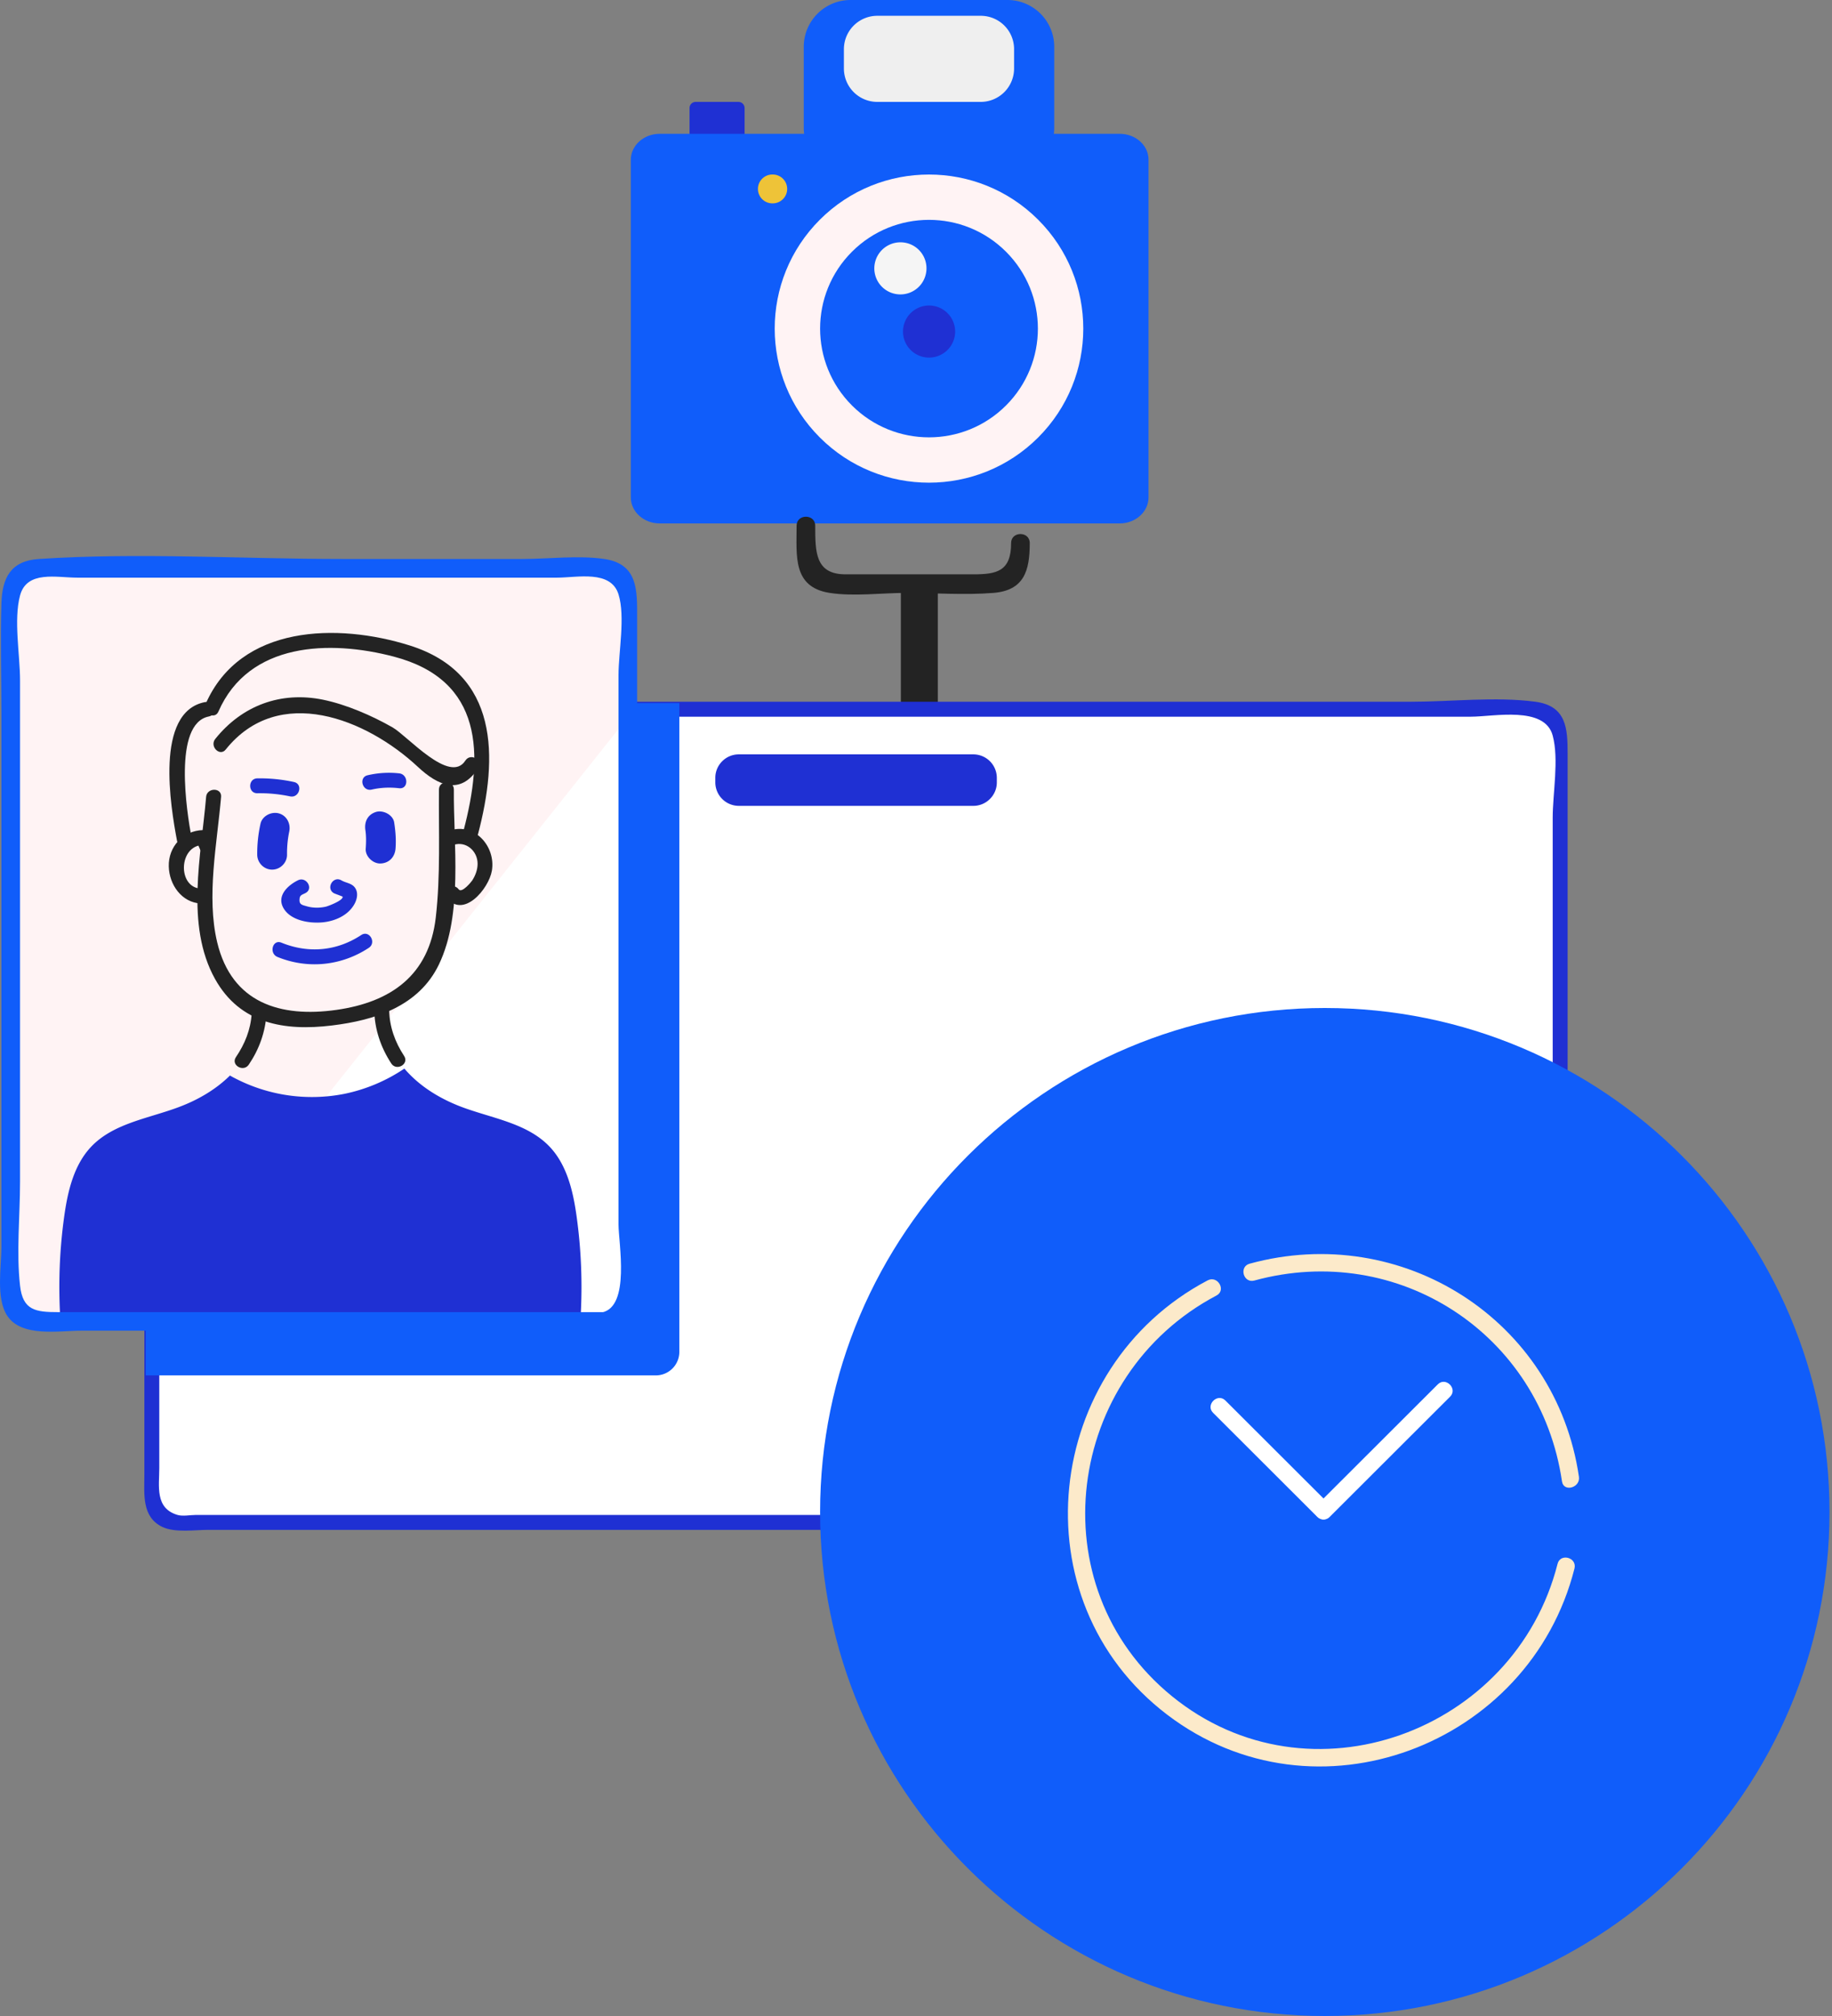
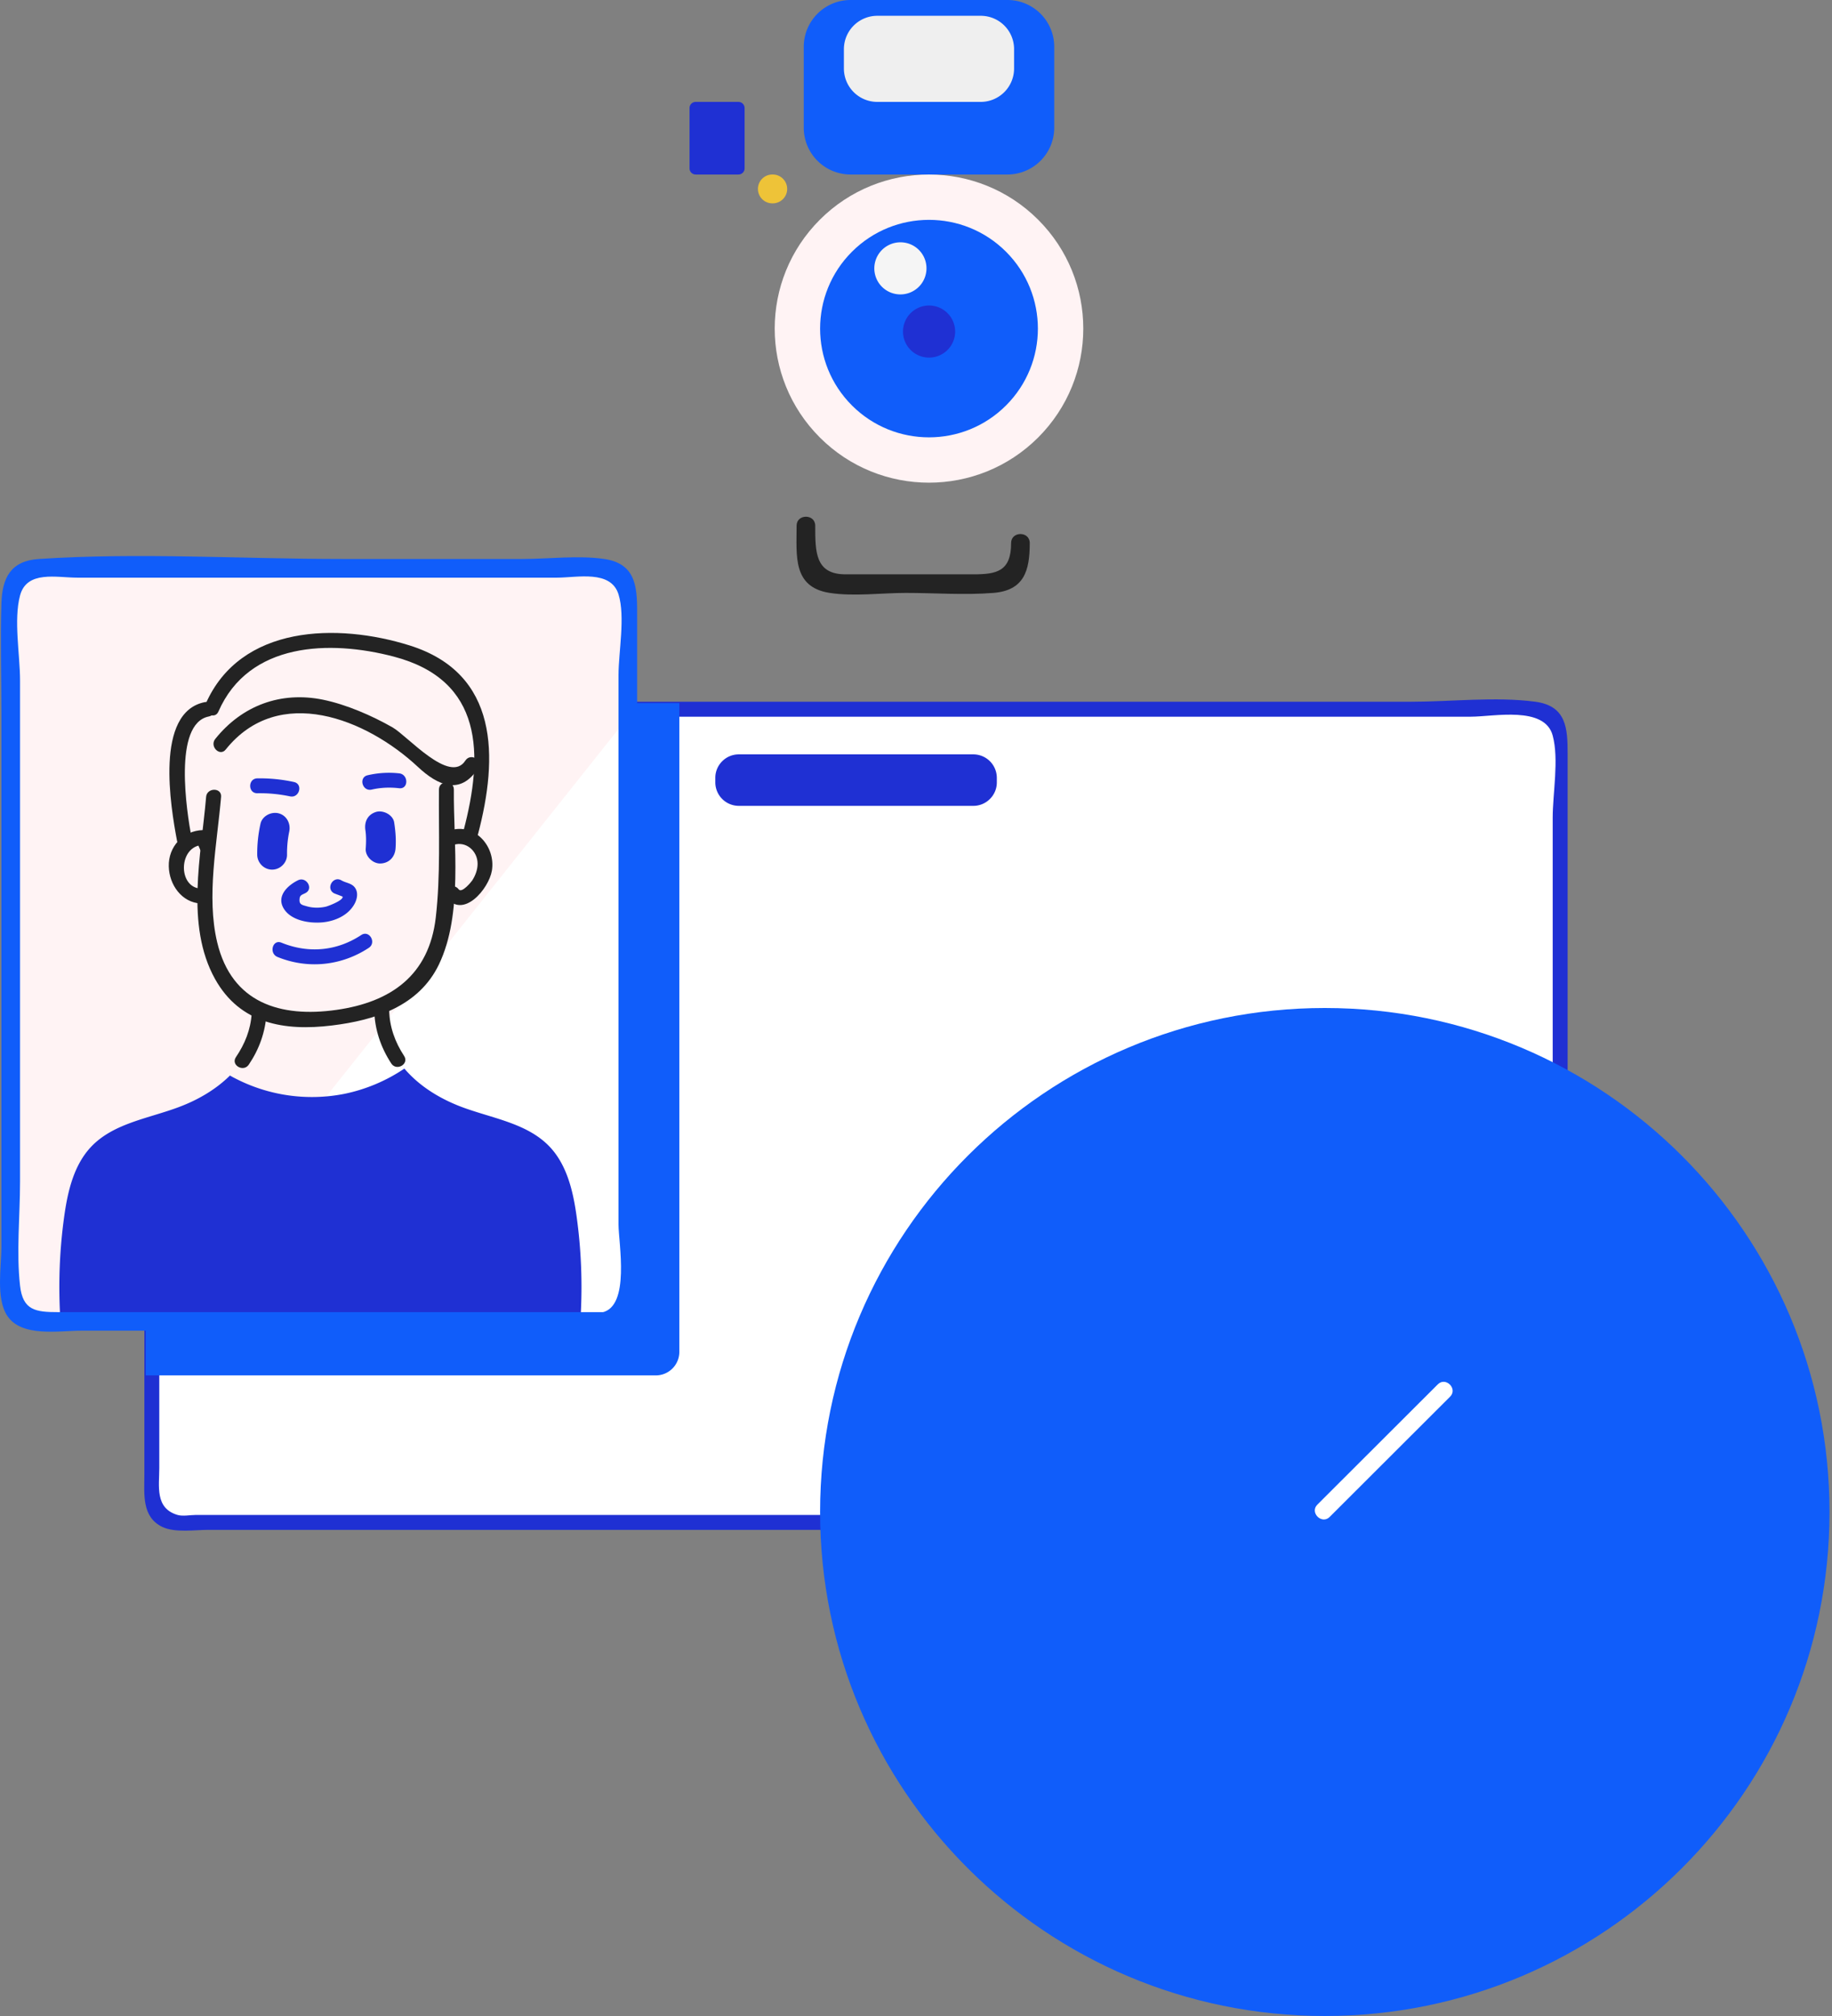
<svg xmlns="http://www.w3.org/2000/svg" width="200" height="220" fill="none">
  <rect width="100%" height="100%" fill="#808080" stroke="none" />
  <path d="M81.287 11.792a.669.669 0 0 0-.673-.67H75.95a.669.669 0 0 0-.673.67v6.58c0 .373.3.671.673.671h4.665a.669.669 0 0 0 .673-.67v-6.58Z" fill="#1F30D3" />
  <path d="M109.977 0H92.859a5.112 5.112 0 0 0-5.114 5.105v8.833a5.111 5.111 0 0 0 5.114 5.105h17.118a5.111 5.111 0 0 0 5.114-5.104V5.104A5.106 5.106 0 0 0 109.977 0Z" fill="#105DFA" />
-   <path d="M122.239 14.602H72.022c-1.744 0-3.155 1.276-3.155 2.842v36.835c0 1.566 1.411 2.842 3.155 2.842h50.209c1.743 0 3.154-1.276 3.154-2.842V17.436c.009-1.566-1.402-2.834-3.146-2.834Z" fill="#105DFA" />
  <path d="M113.329 47.749c6.578-6.567 6.578-17.213 0-23.779-6.578-6.566-17.243-6.566-23.82 0-6.579 6.566-6.579 17.212 0 23.779 6.577 6.566 17.242 6.566 23.82 0Z" fill="#FFF3F4" />
  <path d="M109.825 44.25c4.642-4.634 4.642-12.147 0-16.782-4.643-4.634-12.17-4.634-16.813 0-4.642 4.635-4.642 12.148 0 16.782 4.643 4.635 12.17 4.635 16.813 0Z" fill="#105DFA" />
  <path d="M104.274 36.18a2.844 2.844 0 0 1-2.847 2.843 2.844 2.844 0 0 1-2.848-2.843 2.85 2.85 0 0 1 2.848-2.842 2.85 2.85 0 0 1 2.847 2.843Z" fill="#1F30D3" />
  <path d="M101.144 29.286a2.844 2.844 0 0 1-2.847 2.842 2.844 2.844 0 0 1-2.848-2.842 2.85 2.85 0 0 1 2.848-2.843 2.834 2.834 0 0 1 2.847 2.843Z" fill="#F5F5F5" />
  <path d="M85.936 20.618c0 .87-.706 1.574-1.577 1.574a1.575 1.575 0 1 1 0-3.149c.871 0 1.577.705 1.577 1.575Z" fill="#EEC338" />
  <path d="M107.064 1.724H95.773a3.646 3.646 0 0 0-3.644 3.638v2.121a3.646 3.646 0 0 0 3.644 3.638h11.291a3.646 3.646 0 0 0 3.644-3.638V5.362a3.635 3.635 0 0 0-3.644-3.638Z" fill="#EFEFEF" />
-   <path d="M98.347 64.779v59.259c0 2.594 4.034 2.602 4.034 0v-59.26c0-2.593-4.034-2.593-4.034 0Z" fill="#232323" />
  <path d="M110.384 59.26c0 3.09-1.577 3.414-4.101 3.414H92.295c-3.305 0-3.296-2.461-3.296-5.304 0-1.31-2.034-1.31-2.034 0 0 3.298-.449 6.704 3.62 7.334 2.631.406 5.645 0 8.301 0 3.146 0 6.417.249 9.555 0 3.388-.273 3.977-2.453 3.977-5.444 0-1.31-2.034-1.31-2.034 0Z" fill="#232323" />
  <path d="M65.978 144.208H3.723a2.566 2.566 0 0 1-2.557-2.552V64.571c0-1.4 1.154-2.552 2.557-2.552h62.255a2.566 2.566 0 0 1 2.557 2.552v77.076a2.568 2.568 0 0 1-2.557 2.561Z" fill="#FFF3F4" />
  <path d="M69.241 77.4h98.533a2.567 2.567 0 0 1 2.557 2.552v83.639a2.567 2.567 0 0 1-2.557 2.553H19.14a2.567 2.567 0 0 1-2.557-2.553V143.57" fill="#fff" />
  <path d="M69.24 78.211h91.345c2.466 0 8.053-1.218 8.924 2.064.698 2.594 0 6.306 0 8.966v72.063c0 2.163-.29 3.58-2.681 4.019-2.333.431-5.164 0-7.53 0H21.365c-.581 0-1.412.166-1.976 0-2.499-.729-2-3.157-2-5.13v-16.631c0-1.044-1.628-1.044-1.628 0v17.394c0 2.088-.307 4.591 1.968 5.676 1.386.655 3.56.315 5.014.315H165.3c2.084 0 4.525.282 5.563-2.063.913-2.072.273-5.436.273-7.574V82.23c0-2.726-.116-5.195-3.519-5.651-4.351-.58-9.174 0-13.549 0H69.233c-1.038.008-1.038 1.632.008 1.632Z" fill="#1F30D3" />
  <path d="m69.24 76.728-.713.895v64.033c0 1.4-1.154 2.552-2.557 2.552H15.91v5.884h55.697a2.567 2.567 0 0 0 2.556-2.553V76.728h-4.922Z" fill="#105DFA" />
  <path d="M62.948 132.739c-.382-2.751-1.054-5.635-2.98-7.64-2.45-2.545-6.26-3.058-9.572-4.301-2.366-.895-4.591-2.246-6.235-4.169l-.017-.016a18.301 18.301 0 0 1-6.566 2.759 18.244 18.244 0 0 1-11.93-1.707 6.709 6.709 0 0 1-.54-.298c-1.552 1.533-3.495 2.66-5.545 3.431-3.304 1.251-7.123 1.756-9.572 4.301-1.926 2.005-2.598 4.889-2.98 7.64a55.86 55.86 0 0 0-.44 10.922h56.817a55.89 55.89 0 0 0-.44-10.922Z" fill="#1F30D3" />
  <path d="M65.978 143.189H6.355c-2.44 0-3.869-.174-4.167-2.892-.416-3.671 0-7.624 0-11.32V74.234c0-2.735-.714-6.588 0-9.248.738-2.768 4.01-1.948 6.226-1.948h52.409c2.183 0 5.86-.878 6.7 1.823.755 2.428 0 6.298 0 8.817v59.956c0 1.989 1.311 8.958-1.81 9.588-1.287.257-.74 2.221.54 1.956 3.693-.746 3.303-3.937 3.303-6.845V67.356c0-2.892.116-5.818-3.586-6.356-2.856-.415-6.077 0-8.958 0H37.33c-10.95 0-22.166-.721-33.091 0-3.063.199-3.993 2.055-4.084 4.806-.125 4.01 0 8.055 0 12.066v58.215c0 2.13-.615 5.552.614 7.466 1.552 2.42 5.678 1.658 8.119 1.658h57.091c1.312.008 1.312-2.022 0-2.022Z" fill="#105DFA" />
  <path d="M22.502 86.962c-.532 6.332-2.292 13.997.97 19.864 2.732 4.906 7.58 5.718 12.777 5.08 4.699-.572 9.472-2.097 11.664-6.646 2.657-5.528 1.577-13.176 1.636-19.101.008-1.044-1.62-1.044-1.628 0-.041 4.615.183 9.38-.348 13.971-.73 6.298-4.89 9.232-10.85 10.077-6.086.862-11.416-.729-13.01-7.367-1.203-5.022-.008-10.798.424-15.886.083-1.027-1.544-1.027-1.636.008Z" fill="#232323" />
  <path d="M49.524 92.2c1.361-.448 2.623.68 2.615 2.063 0 .646-.24 1.284-.59 1.823-.082.124-1.128 1.434-1.477.961-.614-.828-2.034-.024-1.403.82 1.876 2.528 4.699-.878 5.03-2.85.44-2.627-1.859-5.279-4.607-4.384-.988.324-.564 1.898.432 1.567ZM23.249 91.893c-.133-.298-.258-.605-.39-.903-.108-.249-.449-.406-.706-.406-2.159.058-3.786 1.806-3.728 3.97.05 1.988 1.403 3.935 3.495 4.043 1.046.05 1.046-1.574 0-1.624-2.548-.133-2.44-4.682.241-4.765-.232-.133-.465-.265-.706-.406.133.298.258.605.39.903.407.962 1.81.141 1.404-.812Z" fill="#232323" />
  <path d="M32.514 96.07c-1.146.572-2.374 1.748-1.52 3.107.823 1.31 2.832 1.608 4.235 1.475 1.353-.132 2.789-.762 3.47-2.005.29-.53.431-1.227.066-1.757-.357-.522-.988-.522-1.494-.82-.905-.53-1.727.878-.822 1.4.1.058.955.357.955.382.091.414-1.636 1.052-1.843 1.093-.673.15-1.42.15-2.084-.05-.49-.14-.805-.182-.78-.72.024-.498.215-.498.639-.713.938-.464.108-1.865-.822-1.392ZM30.297 104.431c3.312 1.351 6.982.97 9.962-.994.872-.572.058-1.981-.822-1.401-2.665 1.757-5.753 2.039-8.708.837-.972-.406-1.395 1.169-.432 1.558ZM39.894 90.617c.033.207.058.522.067.87.008.373-.009.746-.034 1.119-.066.853.797 1.665 1.627 1.624.938-.041 1.553-.713 1.627-1.624.075-.962 0-1.898-.149-2.86-.133-.844-1.237-1.383-2-1.134-.922.298-1.28 1.102-1.138 2.005ZM28.438 89.896a14.948 14.948 0 0 0-.357 3.381c.008.879.738 1.624 1.627 1.624.88 0 1.635-.745 1.627-1.624-.009-.853.066-1.682.24-2.52.183-.853-.257-1.756-1.137-1.996-.805-.224-1.81.273-2 1.135ZM40.574 86.167c.997-.232 1.993-.265 3.006-.15 1.037.117 1.029-1.507 0-1.623a10.247 10.247 0 0 0-3.446.207c-1.012.232-.58 1.798.44 1.566ZM32.09 85.338a17.46 17.46 0 0 0-3.993-.398c-1.046.017-1.046 1.641 0 1.624a16.074 16.074 0 0 1 3.561.34c1.022.224 1.462-1.342.432-1.566Z" fill="#1F30D3" />
  <path d="M24.644 81.791c5.77-7.2 15.358-3.356 20.987 1.906 2.158 2.014 4.624 3.158 6.575.125.565-.879-.838-1.7-1.403-.82-1.694 2.635-6.326-2.702-7.945-3.622-2.25-1.285-5.055-2.503-7.604-3.025-4.6-.936-8.825.63-11.755 4.284-.648.813.498 1.965 1.145 1.152Z" fill="#232323" />
  <path d="M23.847 77.648C27.16 70.065 36.01 69.817 43 71.656c9.788 2.578 9.796 10.674 7.605 18.986-.266 1.01 1.303 1.442 1.569.43 2.233-8.46 2.3-17.568-7.447-20.634-7.862-2.47-18.488-2.279-22.282 6.39-.415.953.988 1.781 1.403.82Z" fill="#232323" />
  <path d="M22.369 76.62c-5.52 1.078-3.736 11.445-3.038 15.165.19 1.028 1.76.589 1.569-.43-.498-2.685-2.05-12.398 1.9-13.168 1.03-.2.59-1.765-.431-1.567ZM27.475 110.605c-.108 1.748-.74 3.315-1.719 4.757-.59.87.822 1.682 1.403.82 1.138-1.682 1.81-3.555 1.935-5.577.074-1.044-1.553-1.044-1.62 0ZM44.12 115.237c-1.004-1.533-1.602-3.19-1.635-5.038-.017-1.044-1.644-1.044-1.627 0 .033 2.113.705 4.094 1.86 5.859.572.87 1.975.058 1.402-.821Z" fill="#232323" />
  <path d="M106.267 87.94h-25.62a2.567 2.567 0 0 1-2.556-2.552v-.514c0-1.4 1.154-2.552 2.557-2.552h25.619a2.567 2.567 0 0 1 2.557 2.552v.514c0 1.4-1.154 2.552-2.557 2.552Z" fill="#1F30D3" />
  <path d="M144.629 220c30.43 0 55.099-24.624 55.099-55s-24.669-55-55.099-55c-30.43 0-55.099 24.624-55.099 55s24.669 55 55.099 55Z" fill="#105DFA" />
-   <path d="M136.933 139.742c15.724-4.301 31.231 5.842 33.589 21.918.174 1.21 2.026.696 1.851-.505-2.507-17.121-19.318-27.803-35.946-23.253-1.196.323-.689 2.163.506 1.84ZM170.041 170.651c-4.641 18.331-27.089 26.676-42.107 14.444-14.744-12.015-11.606-35.036 4.873-43.721 1.088-.572.125-2.229-.971-1.649-17.949 9.463-20.862 34.871-4.417 47.392 16.172 12.315 39.567 3.39 44.465-15.943.307-1.21-1.536-1.716-1.843-.523Z" fill="#FCEACA" />
-   <path d="m145.16 164.196-11.382-11.361c-.863-.862-2.208.48-1.345 1.342l11.382 11.361c.872.862 2.217-.48 1.345-1.342Z" fill="#fff" />
  <path d="m145.16 165.539 13.15-13.127c.863-.862-.481-2.204-1.345-1.342l-13.15 13.126c-.863.862.482 2.204 1.345 1.343Z" fill="#fff" />
</svg>